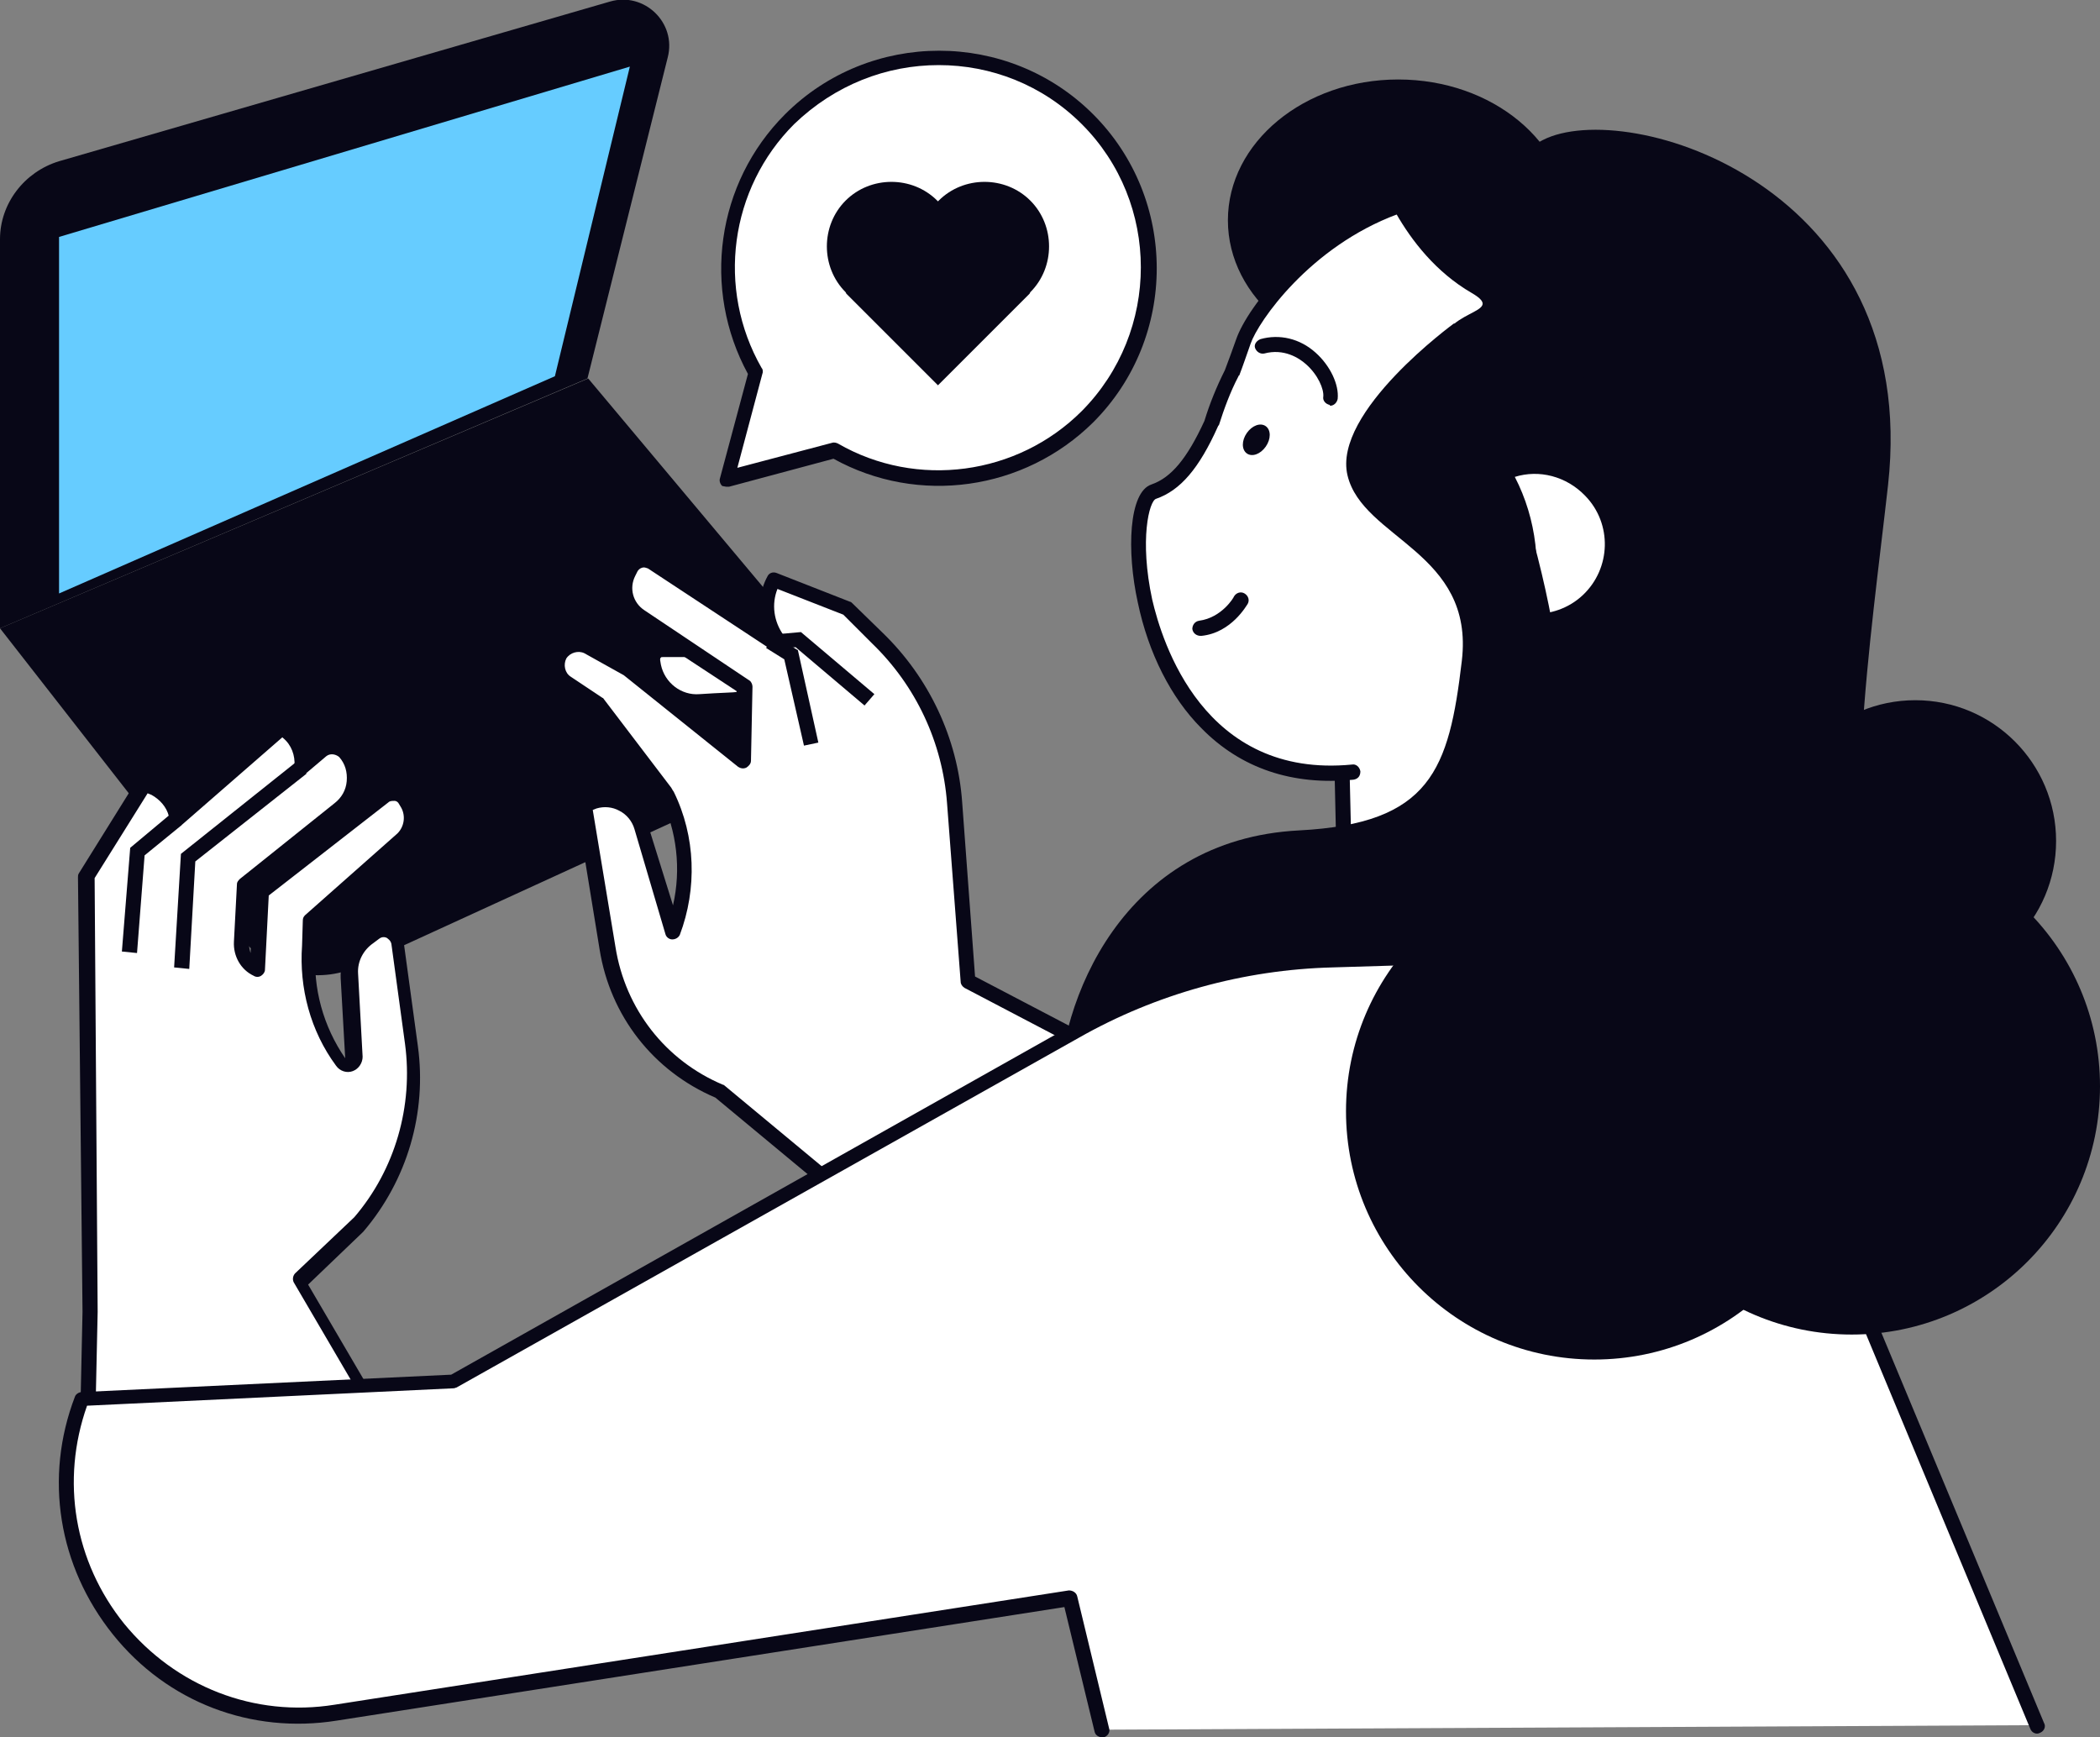
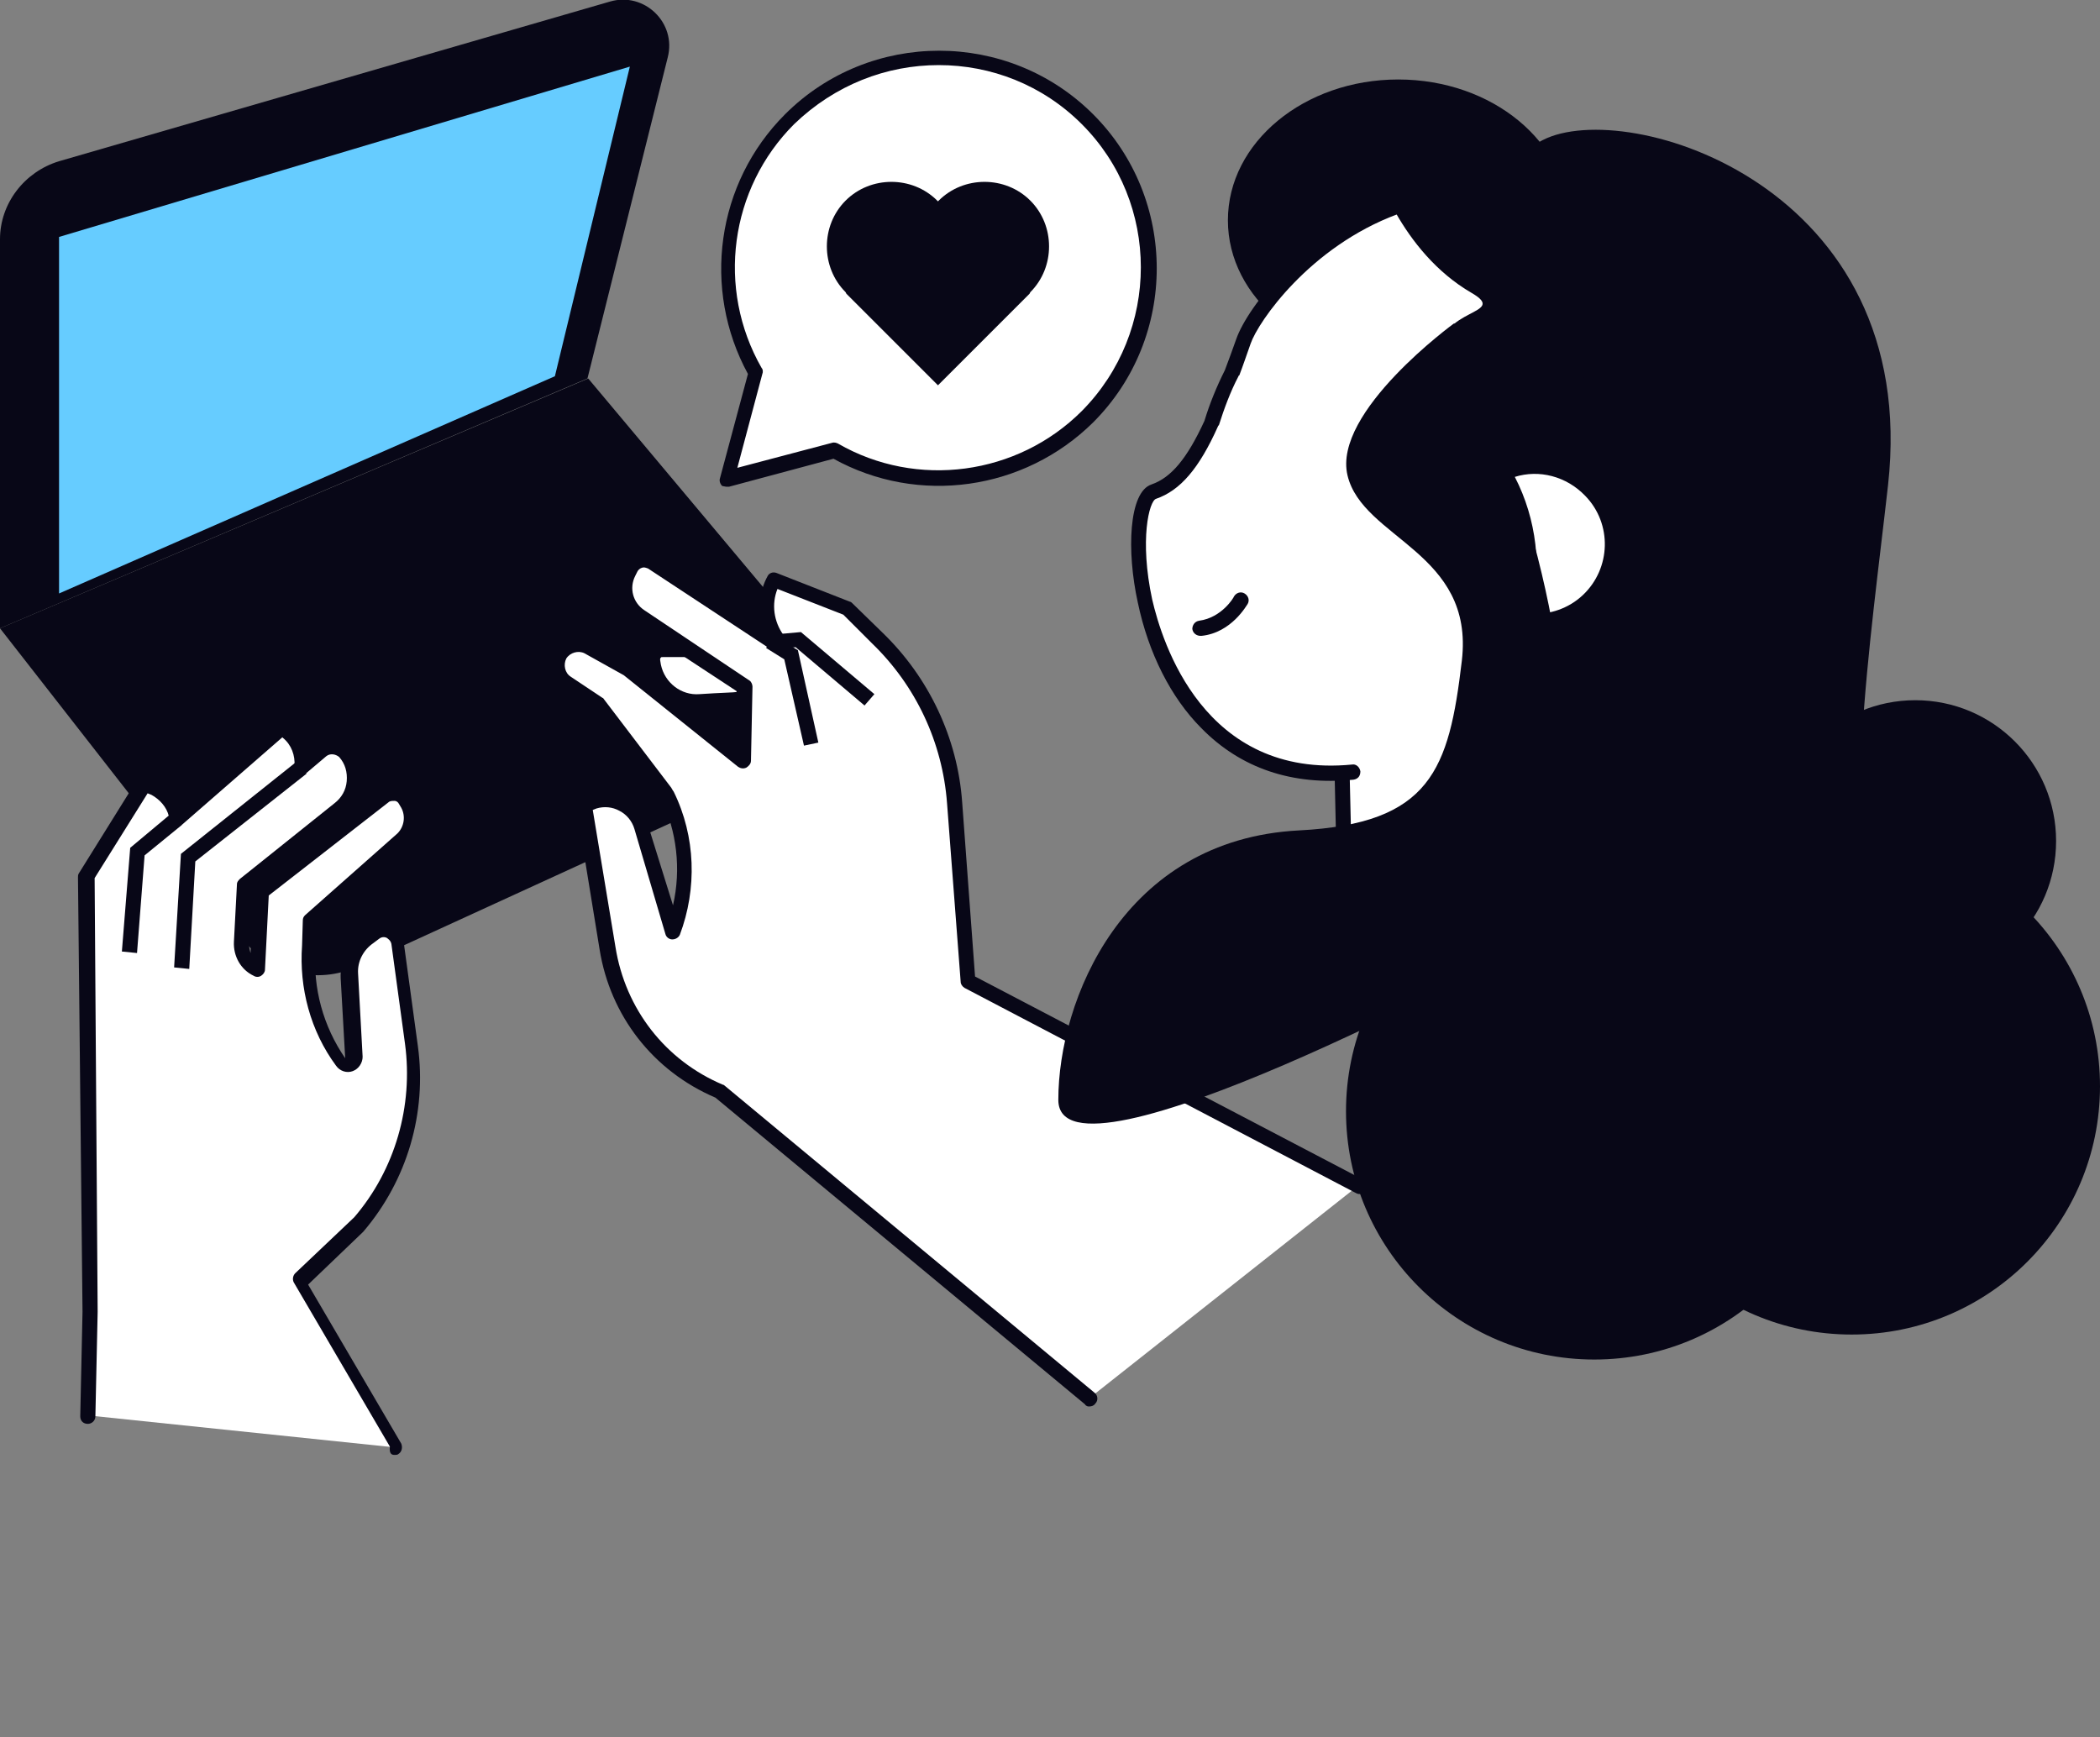
<svg xmlns="http://www.w3.org/2000/svg" version="1.1" id="Layer_1" x="0px" y="0px" viewBox="0 0 277.4 229.5" style="enable-background:new 0 0 277.4 229.5;" xml:space="preserve">
  <rect x="0" y="0" width="277.4" height="229.5" fill="#808080" stroke="none" />
  <style type="text/css">
	.st0{fill:#080717;}
	.st1{fill:#66CCFF;}
	.st2{fill:#FFFFFF;}
</style>
  <g id="Layer_2_00000102504262574665303240000013401251337036808079_">
</g>
  <g id="_x3C_Layer_x3E_">
    <g>
      <path class="st0" d="M47.2,127.7l54.1-24.8c7.5-3.4,9.7-13.1,4.4-19.5L77.7,50L0,83l32,41C35.6,128.6,41.9,130.1,47.2,127.7z" />
      <path class="st0" d="M80.6,0.2L7.8,21.3C3.2,22.7,0,26.9,0,31.6V83l77.6-33L88.2,7.6C89.4,3,85.1-1.1,80.6,0.2z" />
      <polygon class="st1" points="73.3,49.7 83.2,8.8 7.8,31.3 7.8,78.4   " />
      <g>
        <path class="st2" d="M90.9,85.8l-3.3,0c-0.9,0-1.6,0.8-1.4,1.7l0.1,0.6c0.6,2.9,3.2,4.9,6.1,4.7c2.8-0.2,5.7-0.3,5.9-0.4l0.8-3.6     L90.9,85.8z" />
        <path class="st0" d="M92.1,93.8c0.1,0,0.3,0,0.4,0c5.7-0.3,5.9-0.4,6-0.4c0.4-0.1,0.7-0.4,0.8-0.8l0.8-3.6c0.1-0.5-0.2-1-0.6-1.2     l-8.2-2.9c-0.1,0-0.2-0.1-0.3-0.1l-3.3,0c-0.7,0-1.4,0.3-1.9,0.9c-0.5,0.6-0.6,1.3-0.5,2l0.1,0.6C86,91.4,88.9,93.8,92.1,93.8z      M97.5,91.4c-0.7,0.1-2.1,0.1-5.1,0.3c-2.4,0.2-4.6-1.5-5.1-3.9l-0.1-0.6c0-0.2,0-0.3,0.1-0.3c0-0.1,0.1-0.1,0.3-0.1l0,0l3.1,0     l7.2,2.6L97.5,91.4z" />
      </g>
      <g>
        <path class="st2" d="M179.2,156.8l-51.7-27.1l-1.8-23.6c-0.6-8.2-4.2-16-10.2-21.8l-4-3.9l-9.7-3.8l0,0c-1.4,2.5-1.2,5.6,0.5,7.9     l0.1,0.2l-0.8,0L85.9,74.4c-1-0.6-2.3-0.3-2.8,0.7l-0.3,0.6c-1.1,2-0.4,4.5,1.5,5.8l13.9,9.3l-0.2,9.8L82.9,88.4l-5.2-3     c-1.3-0.8-3-0.3-3.8,1l0,0c-0.7,1.3-0.4,2.9,0.9,3.7l4.2,2.8l8.9,11.7l0.2,0.3c2.7,5.7,3,12.2,0.7,18.1l0,0l-4.1-13.9     c-0.4-1.3-1.3-2.4-2.5-3l0,0c-1.2-0.6-2.5-0.7-3.8-0.3l-1.3,0.4l3.1,19c1.4,8.4,7,15.6,14.8,18.9l48.9,40.6L179.2,156.8z" />
        <path class="st0" d="M143.9,185.8c0.3,0,0.6-0.1,0.8-0.4c0.4-0.4,0.3-1.1-0.1-1.4l-48.9-40.6c-0.1-0.1-0.2-0.1-0.2-0.1     c-7.6-3.2-12.9-10-14.2-18.2l-3-18.1l0.5-0.2c1-0.3,2.1-0.2,3,0.3c1,0.5,1.7,1.4,2,2.4l4.1,13.9c0.1,0.4,0.5,0.7,0.9,0.7     c0.4,0,0.8-0.2,1-0.6c2.3-6.1,2.1-13-0.8-18.9l-0.2-0.3c0-0.1-0.1-0.1-0.1-0.2l-8.9-11.7c-0.1-0.1-0.1-0.2-0.2-0.2l-4.2-2.8     c-0.8-0.5-1-1.6-0.6-2.4c0.5-0.8,1.6-1.1,2.4-0.7l5.2,2.9l15.1,12.1c0.3,0.2,0.7,0.3,1.1,0.1c0.3-0.2,0.6-0.5,0.6-0.9l0.2-9.8     c0-0.3-0.2-0.7-0.4-0.8l-13.9-9.3c-1.5-1-2-2.9-1.2-4.5l0.3-0.6c0.1-0.2,0.3-0.4,0.6-0.5s0.5,0,0.8,0.1l15.8,10.4     c0.2,0.1,0.4,0.2,0.6,0.2l0.8,0c0.4,0,0.7-0.2,0.9-0.6c0.2-0.3,0.1-0.7-0.1-1l-0.1-0.2c-1.3-1.8-1.6-4.1-0.8-6.1l8.7,3.4l3.8,3.8     c5.8,5.6,9.3,13.1,9.9,21.1l1.8,23.6c0,0.3,0.2,0.6,0.5,0.8l51.7,27.1c0.5,0.3,1.1,0.1,1.3-0.4s0.1-1.1-0.4-1.4l-51.2-26.8     l-1.7-23c-0.6-8.5-4.4-16.5-10.5-22.4l-4-3.9c-0.1-0.1-0.2-0.2-0.3-0.2l-9.7-3.8c-0.5-0.2-1,0-1.2,0.4c-1.1,2-1.3,4.4-0.7,6.5     l-13.9-9.2c-0.7-0.5-1.6-0.6-2.4-0.4c-0.8,0.2-1.5,0.8-1.9,1.5l-0.3,0.6c-1.3,2.5-0.5,5.5,1.9,7.1l13.5,9L97,98.5L83.5,87.7     c0,0-0.1-0.1-0.1-0.1l-5.2-3c-1.8-1-4.1-0.4-5.1,1.4c-1,1.7-0.5,3.9,1.2,5.1l4.1,2.7l8.8,11.4l0.1,0.2c2.1,4.4,2.7,9.4,1.6,14.2     L85.6,109c-0.5-1.6-1.6-2.9-3-3.7c-1.4-0.7-3-0.9-4.5-0.4l-1.3,0.4c-0.5,0.2-0.8,0.6-0.7,1.1l3.1,19c1.4,8.8,7.1,16.1,15.3,19.6     l48.8,40.5C143.5,185.8,143.7,185.8,143.9,185.8z" />
      </g>
      <g>
        <polygon class="st0" points="114.2,93.2 115.5,91.7 105.8,83.5 102.4,83.8 102.6,85.7 105.1,85.5    " />
      </g>
      <g>
        <polygon class="st0" points="106.2,98.5 108.1,98.1 105.4,85.9 102.2,83.9 101.2,85.6 103.6,87.1    " />
      </g>
      <g>
        <g>
          <path class="st2" d="M52.1,191.2l-12.7-21.7l7.8-7.4l0,0c5.6-6.6,8.1-15.2,7-23.8l-1.8-13.2c-0.1-1.5-1.8-2.3-3.1-1.5l-0.8,0.6      c-1.6,1.1-2.5,2.9-2.4,4.9l0.6,11c0.1,0.9-1.1,1.3-1.6,0.6l0,0c-3.2-4.4-4.7-9.9-4.3-15.3l0.1-3.3l12.3-10.9      c1.2-1.2,1.5-3.1,0.6-4.6l-0.3-0.5c-0.6-1-1.9-1.3-2.9-0.6L34.5,118L34,128.2l0,0c-1.3-0.7-2.1-2.1-2-3.6l0.4-7.6l12.5-10      c2.3-1.9,2.6-5.3,0.7-7.6l0,0c-0.8-0.9-2.1-1-3.1-0.3l-2.6,2.2l0,0c0.1-1.7-0.6-3.4-1.8-4.5l-0.8-0.7l-13.9,12l-0.2-0.6      c-0.4-1.5-1.5-2.7-2.8-3.4l-1.3-0.7l-7.6,12.2l0.6,57.4L11.8,187L52.1,191.2z" />
          <path class="st0" d="M52.1,192.2c0.2,0,0.4,0,0.5-0.1c0.5-0.3,0.6-0.9,0.4-1.4l-12.3-21l7.2-6.9c0,0,0.1-0.1,0.1-0.1      c5.8-6.8,8.4-15.7,7.2-24.5l-1.8-13.2c-0.1-1-0.7-1.9-1.7-2.4c-1-0.5-2.1-0.4-3,0.2l-0.8,0.6c-1.9,1.3-3,3.5-2.9,5.8l0.6,10.6      c-2.9-4.2-4.3-9.3-3.9-14.3l0.1-3l12-10.6c1.6-1.6,1.9-4,0.9-5.8l-0.3-0.5c-0.4-0.7-1.1-1.3-2-1.4c-0.8-0.2-1.7,0-2.4,0.6      l-16.1,12.6c-0.2,0.2-0.4,0.4-0.4,0.7l-0.4,7.8c-0.1-0.3-0.2-0.7-0.2-1.1l0.4-7.1l12.1-9.7c1.3-1.1,2.2-2.6,2.3-4.3      c0.2-1.7-0.4-3.4-1.5-4.7c-1.1-1.3-3.1-1.5-4.5-0.4l-1.2,1c-0.3-1.2-1-2.4-2-3.3l-0.8-0.7c-0.4-0.3-0.9-0.3-1.3,0l-12.8,11.1      c-0.6-1.4-1.7-2.5-3-3.2l-1.3-0.7c-0.5-0.2-1-0.1-1.3,0.4l-7.6,12.2c-0.1,0.2-0.1,0.3-0.1,0.5l0.6,57.4l-0.3,13.8      c0,0.6,0.4,1,1,1c0.5,0,1-0.4,1-1l0.3-13.8L12.5,116l7-11.2l0.5,0.2c1.1,0.6,2,1.6,2.3,2.8l0.2,0.6c0.1,0.3,0.4,0.6,0.7,0.7      c0.3,0.1,0.7,0,0.9-0.2l13.2-11.5l0.1,0.1c1.1,0.9,1.6,2.3,1.5,3.7c0,0.4,0.2,0.8,0.5,1c0.4,0.2,0.8,0.1,1.1-0.1l2.6-2.2      c0.5-0.4,1.2-0.3,1.7,0.1c0.8,0.9,1.1,2,1,3.2s-0.7,2.2-1.6,2.9l-12.5,10c-0.2,0.2-0.4,0.4-0.4,0.7l-0.4,7.6      c-0.1,1.9,0.9,3.7,2.6,4.5c0.3,0.2,0.7,0.2,1,0c0.3-0.2,0.5-0.5,0.5-0.8l0.5-9.8l15.8-12.3c0.2-0.2,0.5-0.2,0.8-0.2      s0.5,0.2,0.6,0.4l0.3,0.5c0.6,1.1,0.4,2.5-0.5,3.4l-12.2,10.8c-0.2,0.2-0.3,0.4-0.3,0.7l-0.1,3.3c-0.4,5.6,1.1,11.3,4.5,15.9      c0.5,0.7,1.4,1,2.2,0.7c0.8-0.3,1.3-1.1,1.3-1.9l-0.6-11c-0.1-1.6,0.7-3.1,2-4l0.8-0.6c0.4-0.3,0.8-0.2,1-0.1      c0.1,0.1,0.5,0.3,0.6,0.8l1.8,13.2c1.1,8.2-1.3,16.6-6.7,22.9l-7.8,7.4c-0.3,0.3-0.4,0.8-0.2,1.2l12.7,21.7      C51.4,192,51.7,192.2,52.1,192.2z" />
        </g>
        <g>
          <polygon class="st0" points="25,128 25.8,113.8 40.5,102.2 39.2,100.6 23.9,112.8 23,127.8     " />
        </g>
        <g>
          <polygon class="st0" points="18.1,125.9 19.1,113 24,109 22.7,107.4 17.2,112 16.1,125.7     " />
        </g>
      </g>
      <g>
        <polygon class="st0" points="97.3,92.4 99.3,92.3 99.2,90.3 91.4,85 90.3,86.7 97.3,91.3    " />
      </g>
      <g>
        <path class="st2" d="M96,63.3l3.8-14.1l0-0.1c-6.1-10.6-4.6-24.4,4.5-33.4c10.9-10.9,28.4-10.9,39.3,0s10.9,28.4,0,39.3     c-9.1,9.1-22.8,10.5-33.4,4.5l-0.1,0L96,63.3z" />
        <path class="st0" d="M96,64.3c0.1,0,0.2,0,0.3,0l13.8-3.7c11.2,6.2,25.2,4.2,34.3-4.8c11.2-11.2,11.2-29.5,0-40.7     c-11.2-11.2-29.5-11.2-40.7,0c-9.1,9.1-11,23.1-4.9,34.3l-3.7,13.8c-0.1,0.3,0,0.7,0.3,1C95.5,64.2,95.8,64.3,96,64.3z M124,8.6     c6.9,0,13.7,2.6,18.9,7.8c10.4,10.4,10.4,27.4,0,37.9c-8.5,8.5-21.8,10.3-32.2,4.3c-0.2-0.1-0.5-0.2-0.8-0.1l-12.5,3.3l3.3-12.4     c0.1-0.2,0.1-0.6-0.1-0.8c-6-10.5-4.2-23.7,4.3-32.2C110.3,11.2,117.1,8.6,124,8.6z" />
      </g>
      <path class="st0" d="M136,38.8l0.1-0.2c3.3-3.3,3.3-8.8,0-12.1l0,0c-3.3-3.3-8.8-3.3-12.1,0l-0.1,0.1l-0.1-0.1    c-3.3-3.3-8.8-3.3-12.1,0l0,0c-3.3,3.3-3.3,8.8,0,12.1l0.1,0.2l12.1,12.1L136,38.8z" />
      <g>
        <g>
          <ellipse class="st0" cx="184.7" cy="29.1" rx="22.5" ry="18.6" />
          <g>
            <polygon class="st2" points="222.3,151.3 178,133.7 177,89.1 218.3,88.2      " />
            <path class="st0" d="M222.3,152.3c0.2,0,0.4-0.1,0.6-0.2c0.3-0.2,0.4-0.5,0.4-0.9l-4-63.1c0-0.5-0.5-1-1-0.9L177,88.1       c-0.5,0-1,0.5-1,1l1,44.5c0,0.4,0.3,0.8,0.6,0.9l44.3,17.6C222.1,152.3,222.2,152.3,222.3,152.3z M217.4,89.2l3.8,60.6L179,133       l-1-42.9L217.4,89.2z" />
          </g>
          <g>
            <path class="st2" d="M208.2,104.5c9.5-3,18-9.7,23.2-19.3c10.6-19.4,3.8-43-14.8-53.7c-30.4-17.5-50.2,7.4-52.4,13.6       c-0.5,1.4-1,2.8-1.5,4.2c-1.1,2.2-2,4.4-2.6,6.6c-2.1,4.6-4.4,7.9-7.6,9c-4.9,1.7-2.3,39.9,26.3,37.1L208.2,104.5z" />
            <path class="st0" d="M208.2,105.5c0.1,0,0.2,0,0.3-0.1c10.2-3.2,18.6-10.2,23.8-19.7c10.8-19.7,4.1-43.9-15.2-55       c-11.5-6.6-22.7-8-33.2-4.2c-11.5,4.2-19.1,14-20.6,18.3c-0.5,1.4-1,2.8-1.5,4.1c-1.1,2.2-2,4.4-2.7,6.7c-2.3,5-4.4,7.5-7,8.4       c-3,1-3.3,8.8-1.8,15.6c1.4,6.7,4.4,12.6,8.4,16.6c5.2,5.3,12,7.6,20.1,6.8c0.6-0.1,0.9-0.5,0.9-1.1c-0.1-0.6-0.6-1-1.1-0.9       c-19.6,1.9-25.1-16.2-26.4-21.8c-1.7-7.9-0.4-13,0.5-13.3c3.2-1.1,5.7-4,8.2-9.6c0,0,0-0.1,0.1-0.1c0.7-2.2,1.5-4.4,2.6-6.5       c0,0,0-0.1,0.1-0.1c0.5-1.3,1-2.8,1.5-4.2c1-2.9,7.8-12.8,19.4-17.1c9.9-3.7,20.5-2.3,31.5,4C234.5,43,240.8,66,230.5,84.7       c-4.9,9-13,15.7-22.7,18.8c-0.5,0.2-0.8,0.7-0.7,1.3C207.4,105.2,207.8,105.5,208.2,105.5z" />
          </g>
          <path class="st0" d="M223.6,24.8c-12.5-6.9-27.1-6.4-39.2-0.2c3.8,0.9,7.4,2.3,10.9,4.2c23.8,13,31.2,45.3,16.6,72.1      c-0.8,1.5-1.7,2.9-2.6,4.3c12.3-2.3,23.7-10.1,30.4-22.2C251.1,62,243.9,36,223.6,24.8z" />
          <path class="st0" d="M181.6,21.9c0,0,3.3,11.3,12.8,16.8c5,2.9-4.6,2-3.9,8c5.5,44.6,9.1,53,9.1,53c0.8,3.8,4.1,6.7,8,7l11.8,1      l3.7-10.8l6-46.5C229.1,50.4,205,15.6,181.6,21.9z" />
          <path class="st2" d="M209.4,65.5c-2.5-2.6-6.1-3.5-9.3-2.5c2.9,5.6,3.6,12.1,2.2,18.1c2.4,0.1,4.9-0.7,6.8-2.5      C212.8,75.1,213,69.2,209.4,65.5z" />
          <g>
            <path class="st0" d="M158.6,84c0,0,0.1,0,0.1,0c4-0.4,6-4.1,6.1-4.2c0.3-0.5,0.1-1.1-0.4-1.4c-0.5-0.3-1.1-0.1-1.4,0.4       c0,0.1-1.6,2.8-4.6,3.2c-0.6,0.1-0.9,0.6-0.9,1.1C157.6,83.7,158.1,84,158.6,84z" />
          </g>
          <g>
-             <path class="st0" d="M175.7,53.6c0.5,0,0.9-0.4,1-0.9c0.2-1.9-1-4.4-2.9-6.1c-2.1-1.9-4.8-2.5-7.3-1.8       c-0.5,0.2-0.9,0.7-0.7,1.2s0.7,0.8,1.2,0.7c2.6-0.7,4.6,0.6,5.5,1.4c1.6,1.4,2.4,3.3,2.3,4.3c-0.1,0.5,0.3,1,0.9,1.1       C175.6,53.6,175.7,53.6,175.7,53.6z" />
-           </g>
-           <path class="st0" d="M167.2,59c-0.7,1-1.8,1.4-2.5,0.9c-0.7-0.5-0.7-1.7,0-2.7s1.8-1.4,2.5-0.9C167.9,56.8,167.9,58,167.2,59z" />
+             </g>
        </g>
        <path class="st0" d="M192.1,42.7c0,0-16.1,11.7-14.1,20.1c2,8.4,16.8,10.1,15.1,24.5c-1.7,14.4-4.1,21.5-21.5,22.4     c-23.3,1.2-31.8,22.5-31.8,35.6c0,13.1,59.7-19.1,59.7-19.1S219.9,105,192.1,42.7z" />
        <g>
-           <path class="st2" d="M269.2,227.9l-42.8-102.7l-50.4,1.6c-11.9,0.4-23.6,3.6-34,9.5l-82.1,46.2l-49,2.3      c-8.5,22.1,10.1,45.1,33.5,41.4l97-15.1l4.2,17.4L269.2,227.9z" />
-           <path class="st0" d="M145.6,229.5c0.1,0,0.2,0,0.2,0c0.5-0.1,0.9-0.7,0.7-1.2l-4.2-17.4c-0.1-0.5-0.6-0.8-1.1-0.8l-97,15.1      c-10.6,1.7-21-2.4-27.8-10.7c-6.6-8.2-8.4-18.9-4.9-28.8l48.4-2.3c0.2,0,0.3-0.1,0.4-0.1l82.2-46.2c10.2-5.8,21.8-9,33.5-9.3      l49.7-1.5l42.5,102.1c0.2,0.5,0.8,0.8,1.3,0.5c0.5-0.2,0.8-0.8,0.5-1.3l-42.8-102.7c-0.2-0.4-0.5-0.6-0.9-0.6l-50.4,1.6      c-12,0.4-23.9,3.7-34.4,9.6l-81.9,46.1l-48.8,2.3c-0.4,0-0.8,0.3-0.9,0.6c-4.1,10.7-2.2,22.4,5,31.4s18.3,13.2,29.6,11.4      l96.1-15l4,16.5C144.7,229.2,145.1,229.5,145.6,229.5z" />
-         </g>
+           </g>
        <path class="st0" d="M203.8,18.5c11.1-5.7,50,6,45.6,45.6c-2.2,19.7-6.7,49.3-0.7,59.3c6,10.1,21.8,20.8,14.1,28.8     c-7.7,8.1-50,12.7-55.7,6.7c-5.7-6-24.8-25.8-3-62.4s-0.7-54.7-3-56C198.8,39.3,187.6,26.9,203.8,18.5z" />
        <circle class="st0" cx="210.6" cy="146.8" r="32.8" />
        <circle class="st0" cx="244.6" cy="143.5" r="32.8" />
        <circle class="st0" cx="253" cy="111.1" r="18.6" />
      </g>
    </g>
  </g>
</svg>